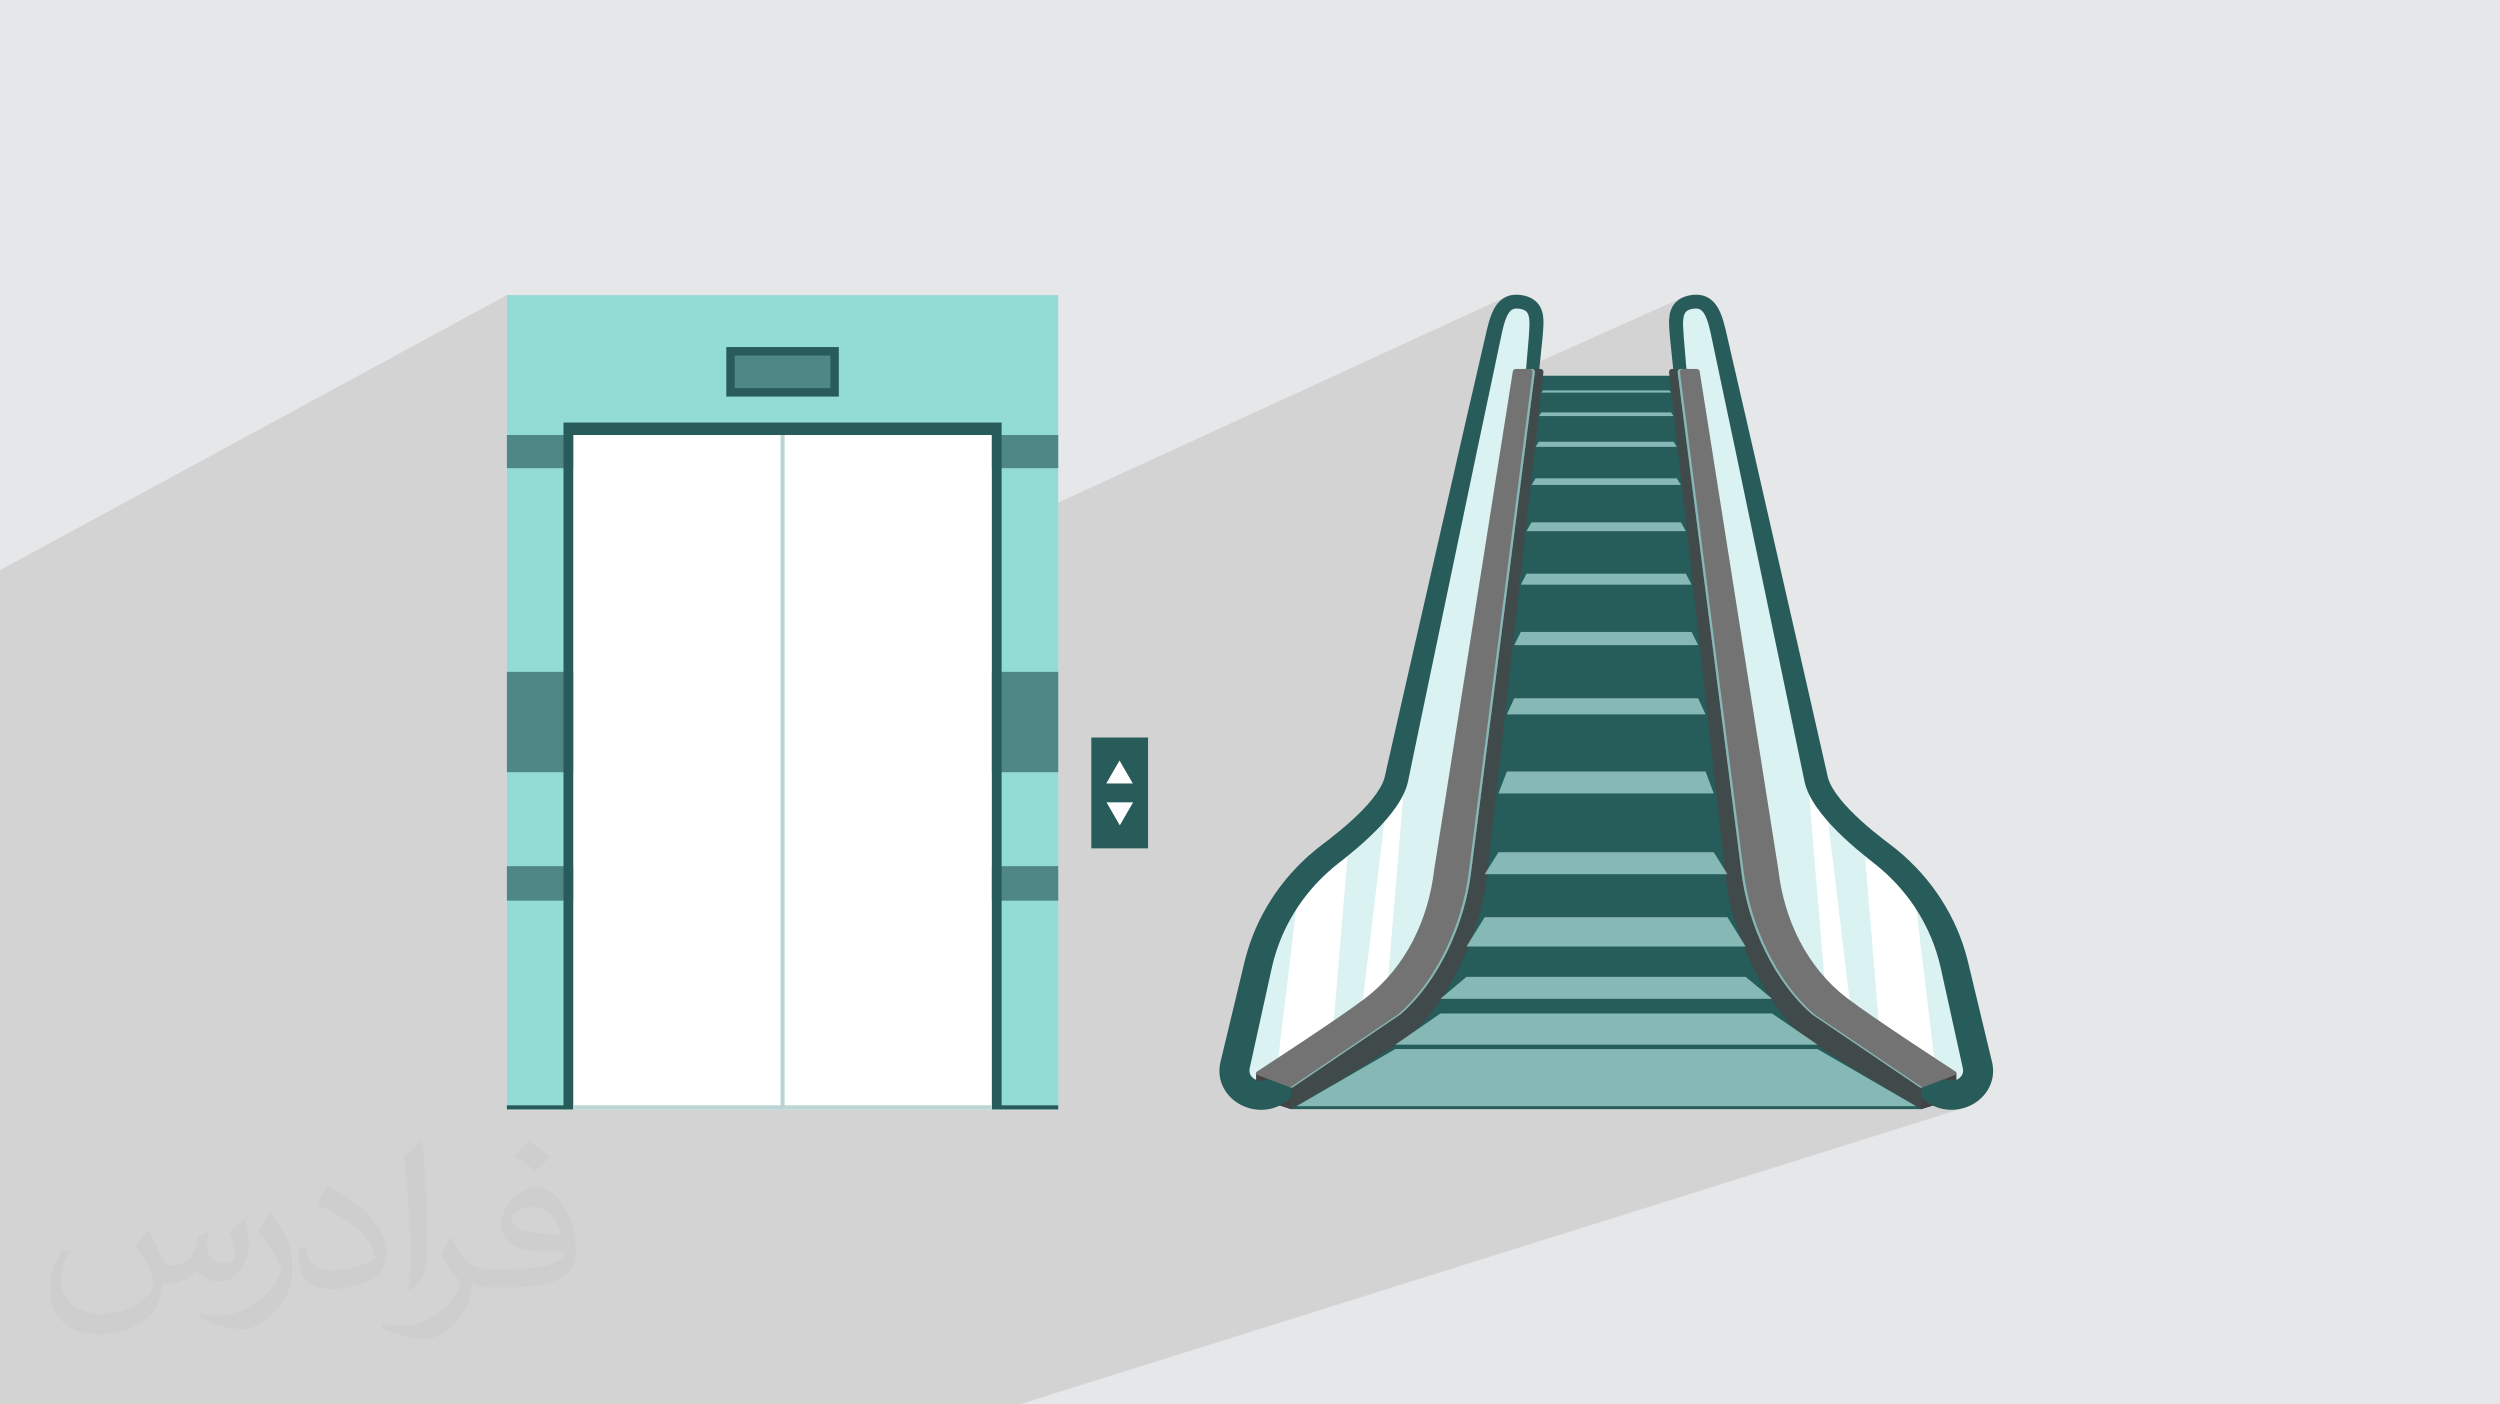
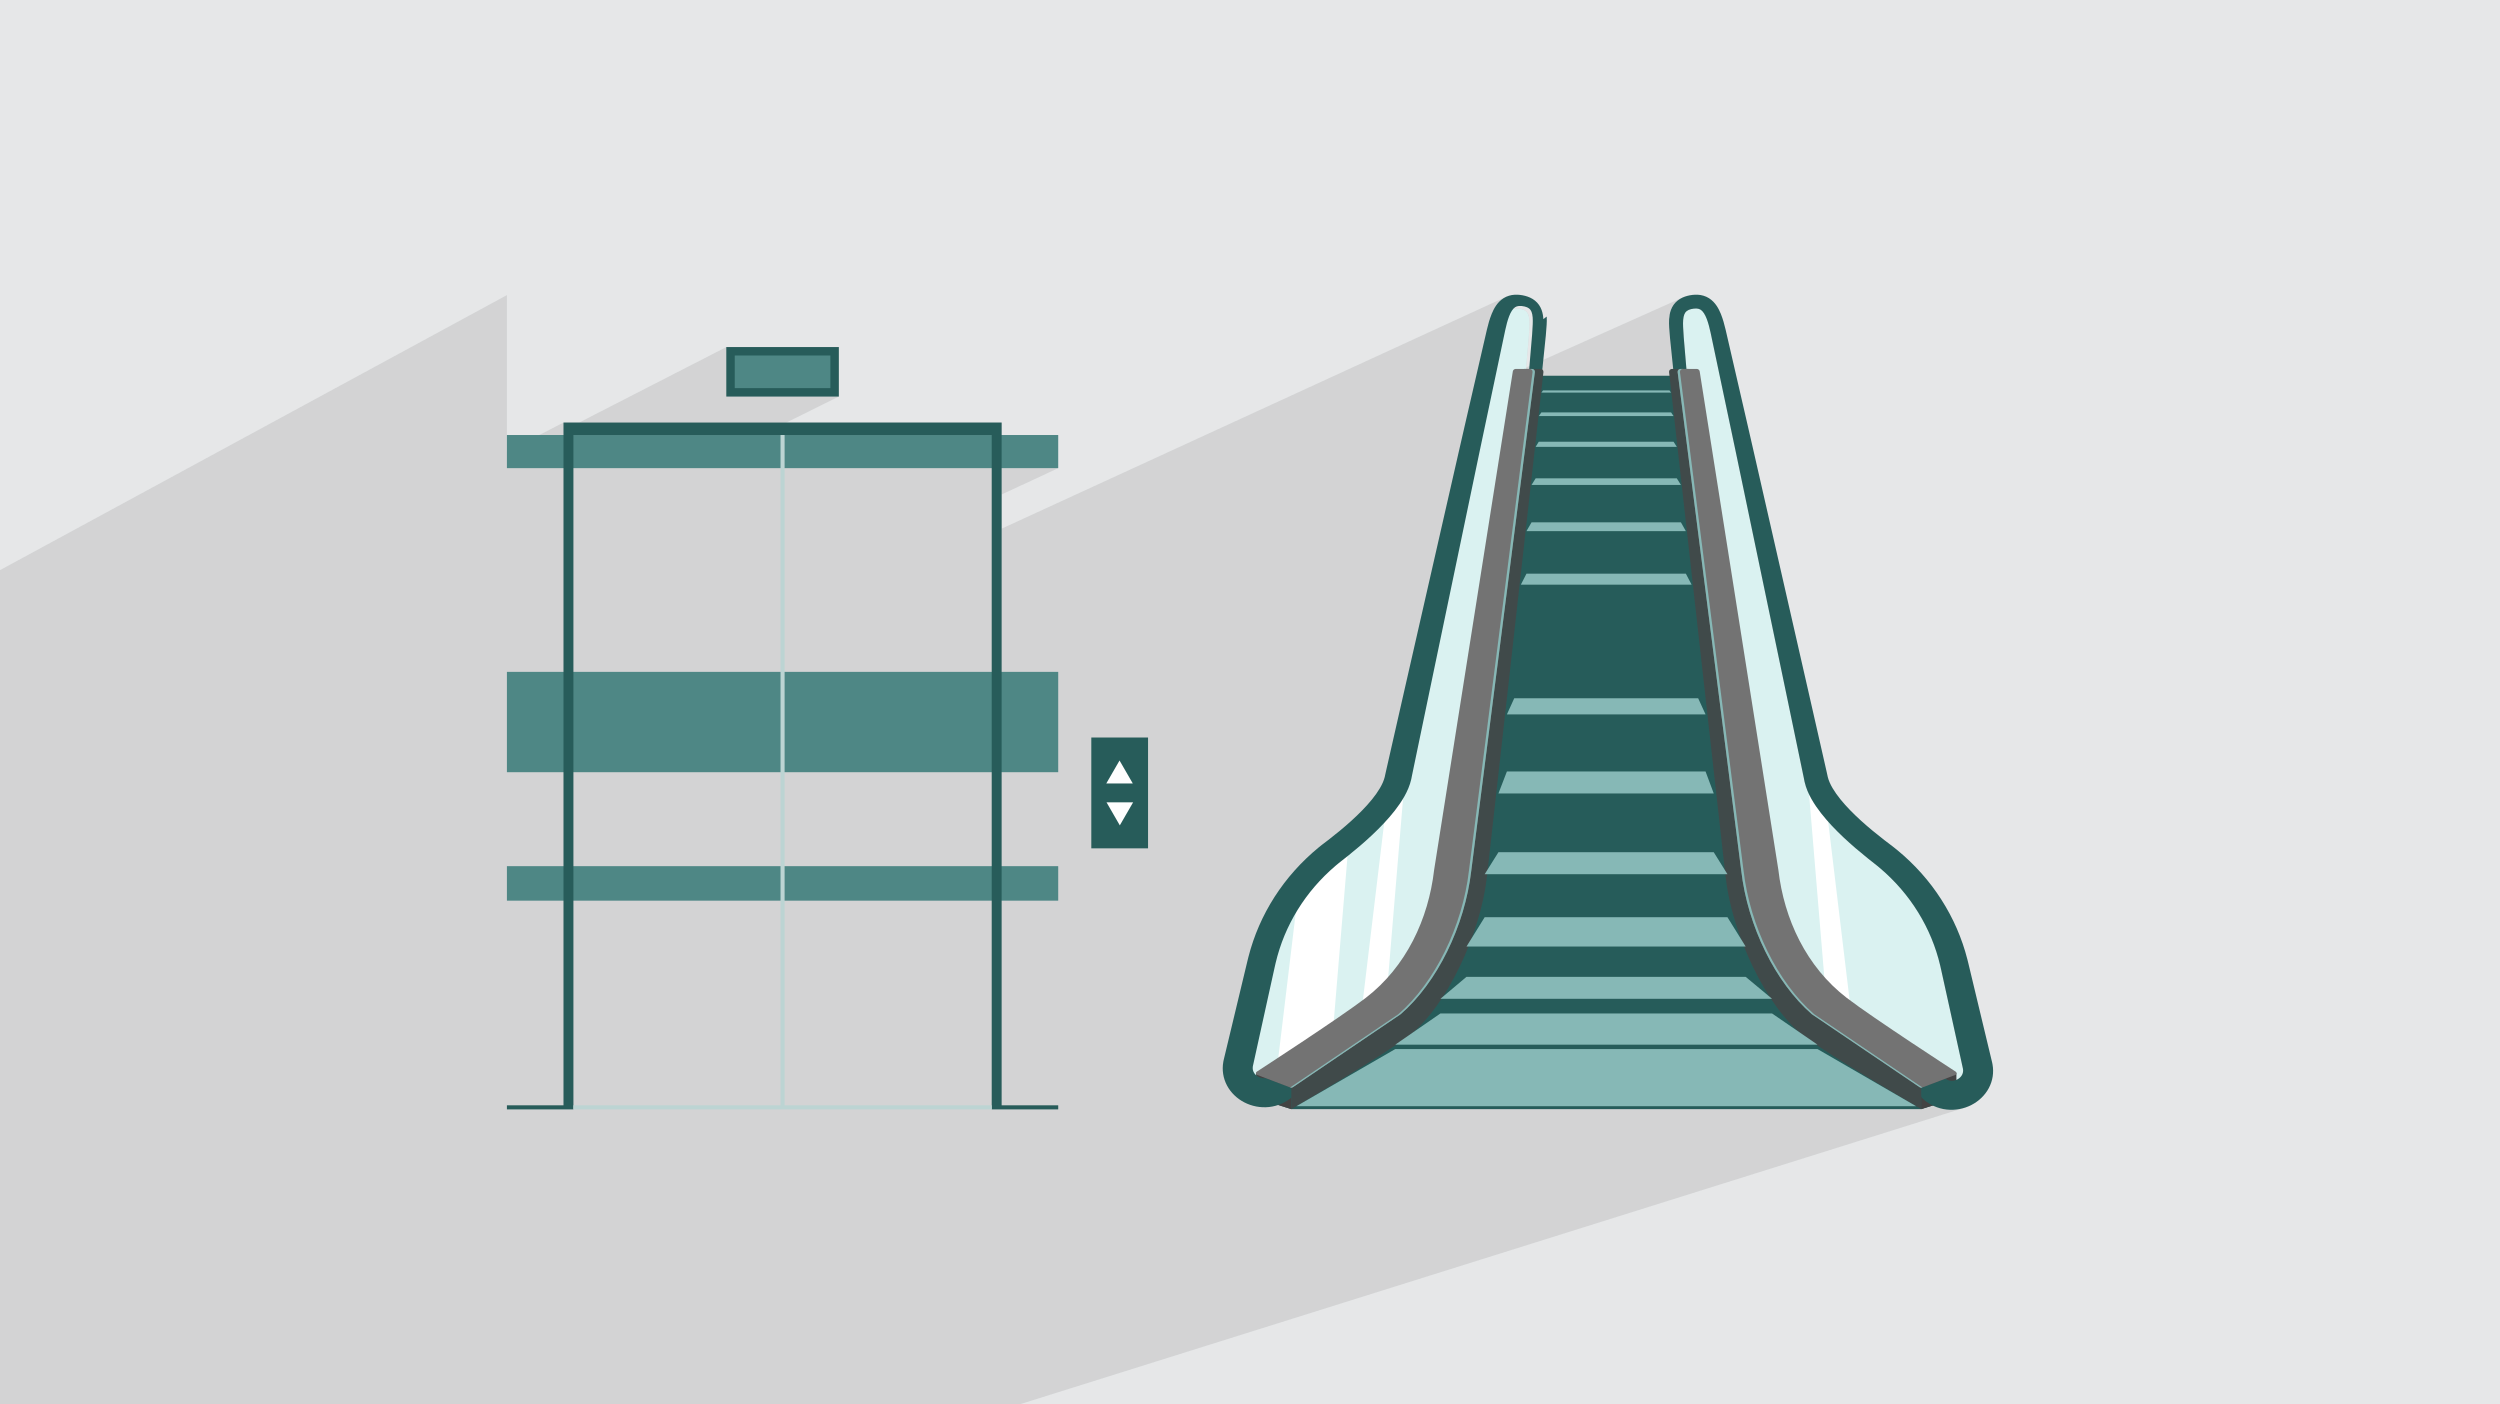
<svg xmlns="http://www.w3.org/2000/svg" xml:space="preserve" width="94.192mm" height="52.917mm" version="1.1" style="shape-rendering:geometricPrecision; text-rendering:geometricPrecision; image-rendering:optimizeQuality; fill-rule:evenodd; clip-rule:evenodd" viewBox="0 0 9404.92 5283.66">
  <defs>
    <style type="text/css">
   
    .fil0 {fill:#E6E7E8}
    .fil14 {fill:#FEFEFE;fill-rule:nonzero}
    .fil3 {fill:#265C5A;fill-rule:nonzero}
    .fil7 {fill:#275C5A;fill-rule:nonzero}
    .fil8 {fill:#404A4A;fill-rule:nonzero}
    .fil5 {fill:#434343;fill-rule:nonzero}
    .fil12 {fill:#4E8785;fill-rule:nonzero}
    .fil9 {fill:#737373;fill-rule:nonzero}
    .fil10 {fill:#86B8B6;fill-rule:nonzero}
    .fil11 {fill:#93DBD5;fill-rule:nonzero}
    .fil13 {fill:#BCD4D3;fill-rule:nonzero}
    .fil4 {fill:#DAF2F1;fill-rule:nonzero}
    .fil6 {fill:white;fill-rule:nonzero}
    .fil2 {fill:#373435;fill-opacity:0.031}
    .fil1 {fill:#2B2A29;fill-opacity:0.102}
   
  </style>
  </defs>
  <g id="Layer_x0020_1">
    <polygon class="fil0" points="-0,0 9404.92,0 9404.92,5283.66 -0,5283.66 " />
    <polygon class="fil1" points="3768.12,1988.72 5666.25,1116.41 5661.16,1118.9 5656.3,1121.72 5651.71,1124.83 5647.44,1128.12 5643.45,1131.59 5639.73,1135.18 5636.3,1138.88 5633.13,1142.64 5630.21,1146.44 5627.54,1150.26 5625.03,1154.1 5622.71,1157.94 5620.55,1161.77 5618.54,1165.6 5616.66,1169.41 5614.89,1173.21 5613.21,1177.01 5611.61,1180.79 5608.72,1188.31 5606.07,1195.78 5603.64,1203.2 5603.63,1203.24 5690.46,1163.54 5692.14,1162.8 5693.9,1162.16 5695.76,1161.62 5697.72,1161.19 5699.82,1160.86 5702.07,1160.63 5703.25,1160.57 5704.44,1160.53 5705.66,1160.5 5706.91,1160.5 5708.19,1160.53 5709.49,1160.59 5710.82,1160.69 5712.19,1160.84 5713.57,1160.99 5714.96,1161.17 5716.37,1161.37 5717.78,1161.59 5719.18,1161.83 5720.57,1162.1 5721.93,1162.39 5723.25,1162.71 5725.83,1163.38 5728.27,1164.12 5730.56,1164.94 5732.71,1165.83 5734.71,1166.77 5736.56,1167.78 5738.25,1168.85 5739.81,1169.97 5741.24,1171.16 5742.58,1172.43 5743.82,1173.8 5744.99,1175.29 5746.08,1176.91 5747.1,1178.67 5748.06,1180.57 5748.97,1182.64 5749.79,1184.85 5750.52,1187.2 5751.18,1189.7 5751.76,1192.3 5752.26,1195.03 5752.68,1197.85 5753.03,1200.75 5753.3,1203.74 5753.51,1206.79 5753.65,1209.92 5753.74,1213.09 5753.78,1216.32 5753.77,1219.58 5753.71,1222.9 5753.62,1226.24 5753.5,1229.63 5753.34,1233.04 5753.16,1236.5 5752.96,1239.97 5752.75,1243.48 5752.52,1247.01 5752.29,1250.57 5752.05,1254.15 5751.82,1257.77 5751.37,1265.07 5751.19,1268.4 5750.88,1271.97 5749.68,1286.23 5741.51,1382.52 6328.93,1119.7 6324.2,1122.08 6319.54,1124.75 6315,1127.74 6310.6,1131.08 6308.48,1132.85 6306.42,1134.71 6304.44,1136.64 6302.52,1138.63 6300.67,1140.68 6298.91,1142.79 6297.24,1144.94 6295.66,1147.13 6294.16,1149.36 6292.75,1151.62 6291.45,1153.89 6290.22,1156.18 6289.07,1158.49 6288.01,1160.79 6287.03,1163.1 6286.12,1165.41 6284.54,1170 6283.2,1174.54 6282.1,1179.04 6281.21,1183.46 6280.5,1187.82 6279.95,1192.12 6279.53,1196.35 6279.38,1198.42 6352.61,1165.82 6354.76,1164.94 6357.06,1164.12 6359.49,1163.38 6362.08,1162.71 6363.4,1162.39 6364.75,1162.1 6366.14,1161.83 6367.55,1161.59 6368.96,1161.37 6370.37,1161.17 6371.76,1160.99 6373.14,1160.84 6374.51,1160.69 6375.84,1160.59 6377.15,1160.53 6378.41,1160.5 6379.66,1160.5 6380.88,1160.53 6382.08,1160.57 6383.26,1160.63 6385.5,1160.86 6387.6,1161.19 6389.57,1161.62 6391.42,1162.16 6393.18,1162.8 6394.87,1163.54 6396.5,1164.39 6398.09,1165.33 6399.65,1166.45 6401.21,1167.72 6402.77,1169.14 6404.32,1170.71 6405.86,1172.44 6407.38,1174.31 6408.88,1176.35 6410.35,1178.55 6411.79,1180.83 6413.19,1183.24 6414.55,1185.76 6415.86,1188.39 6417.13,1191.11 6418.37,1193.89 6419.57,1196.74 6420.73,1199.64 6422.92,1205.65 6424.98,1211.83 6426.91,1218.14 6428.74,1224.58 6430.46,1231.13 6432.11,1237.77 6433.67,1244.47 6435.18,1251.23 6438.17,1265.27 6441.17,1279.32 6444.16,1293.37 6447.16,1307.42 6450.14,1321.48 6453.13,1335.54 6456.12,1349.6 6459.09,1363.66 6462.08,1377.72 6465.05,1391.78 6468.03,1405.85 6471,1419.92 6473.98,1433.99 6476.94,1448.06 6479.92,1462.14 6482.89,1476.21 6485.85,1490.28 6488.82,1504.35 6491.78,1518.43 6494.75,1532.51 6497.71,1546.58 6500.67,1560.66 6503.63,1574.74 6506.59,1588.8 6509.54,1602.88 6512.51,1616.96 6515.47,1631.04 6518.42,1645.11 6521.38,1659.19 6524.33,1673.26 6527.29,1687.34 6530.24,1701.4 6718.47,2602.48 6765.38,2827.78 6777.09,2884.1 6782.95,2912.27 6785.75,2925.73 6786.43,2929 6786.52,2929.41 6786.6,2929.8 6786.69,2930.21 6786.77,2930.62 6786.86,2931.05 6786.94,2931.49 6787.01,2931.95 6787.09,2932.44 6787.18,2932.92 6787.26,2933.39 6787.34,2933.86 6787.41,2934.32 6787.5,2934.79 6787.58,2935.28 6787.68,2935.8 6787.79,2936.34 6788.74,2940.93 6790.98,2949.86 6793.57,2958.52 6796.48,2966.92 6798.52,2972.12 6804.16,2970.05 6805.69,2988.42 6806.78,2990.72 6810.62,2998.25 6814.61,3005.6 6818.77,3012.77 6823.05,3019.79 6827.45,3026.68 6831.96,3033.43 6836.56,3040.06 6841.26,3046.58 6846.04,3052.98 6850.89,3059.29 6860.8,3071.62 6870.96,3083.63 6881.31,3095.35 6891.87,3106.81 6902.59,3118.02 6913.47,3129.01 6924.49,3139.81 6935.61,3150.43 6946.86,3160.88 6958.22,3171.18 6969.67,3181.33 6981.21,3191.35 6992.84,3201.24 7004.56,3211.01 7005.89,3212.1 7014.98,3208.87 7020.33,3213.19 7025.74,3217.51 7031.22,3221.86 7036.76,3226.23 7042.36,3230.61 7048.02,3235.01 7053.75,3239.44 7059.54,3243.87 7070.14,3252.12 7080.55,3260.54 7090.79,3269.16 7100.83,3277.96 7110.68,3286.92 7120.36,3296.06 7129.85,3305.38 7139.13,3314.85 7148.23,3324.49 7157.12,3334.29 7165.83,3344.25 7174.33,3354.35 7182.63,3364.61 7190.71,3375 7198.6,3385.54 7206.28,3396.23 7209.31,3421.43 7216.37,3432.66 7223.4,3444.34 7230.19,3456.13 7236.74,3468.04 7243.05,3480.07 7249.11,3492.2 7254.92,3504.45 7260.47,3516.8 7265.77,3529.24 7270.81,3541.78 7275.6,3554.41 7280.12,3567.12 7284.37,3579.91 7286.41,3586.33 7288.39,3592.77 7290.29,3599.22 7292.13,3605.7 7293.91,3612.19 7295.61,3618.69 7297.25,3625.21 7298.83,3631.74 7301.89,3645.06 7304.98,3659.12 7311.18,3687.22 7335.98,3799.61 7384.74,4021.29 7385.1,4024.62 7385.19,4027.79 7385.03,4030.84 7384.63,4033.76 7383.98,4036.58 7383.1,4039.3 7381.99,4041.96 7380.68,4044.55 7379.12,4047.05 7377.31,4049.49 7375.26,4051.84 7373.01,4054.06 7370.54,4056.15 7367.9,4058.09 7365.08,4059.85 7362.12,4061.41 7359.06,4062.77 7355.94,4063.87 7355.94,4063.88 7227.52,4104.75 7227.52,4126.01 7228.68,4127.9 7236.52,4136.25 7236.58,4136.3 7236.66,4136.37 7236.75,4136.45 7236.85,4136.53 7236.94,4136.61 7237.03,4136.69 7237.11,4136.76 7237.17,4136.81 7241.56,4140.38 7246.11,4143.85 7250.82,4147.19 7255.7,4150.39 7260.71,4153.44 7265.88,4156.33 7271.19,4159.04 7276.63,4161.57 7282.21,4163.91 7287.89,4166.03 7293.66,4167.94 7299.53,4169.64 7305.46,4171.11 7311.45,4172.34 7317.49,4173.35 7323.56,4174.13 7335.76,4175 7347.91,4174.94 7359.94,4173.98 7371.79,4172.16 7383.41,4169.52 7394.73,4166.06 3833.79,5283.66 3794.44,5283.66 3719.31,5283.66 3707.05,5283.66 3706.92,5283.66 3660.39,5283.66 3617.62,5283.66 3615.56,5283.66 3522.44,5283.66 3522.41,5283.66 3521.11,5283.66 3511.28,5283.66 3491.72,5283.66 3488.91,5283.66 3488.85,5283.66 3487.35,5283.66 3484.19,5283.66 3468.42,5283.66 3464.44,5283.66 3453.77,5283.66 3438.22,5283.66 3433.13,5283.66 3402.66,5283.66 3383.79,5283.66 3276.55,5283.66 2817.93,5283.66 2775.19,5283.66 2732.89,5283.66 2608.06,5283.66 2517.86,5283.66 2460.46,5283.66 2444.04,5283.66 2435.55,5283.66 2432.54,5283.66 2426.78,5283.66 2424.05,5283.66 2407.28,5283.66 2400.46,5283.66 2383.62,5283.66 2372.46,5283.66 2295.63,5283.66 2235.91,5283.66 2167.54,5283.66 2160.53,5283.66 2002.33,5283.66 1977.04,5283.66 1879.88,5283.66 1680.91,5283.66 1655.58,5283.66 1612.18,5283.66 1601.3,5283.66 1587.01,5283.66 1576.25,5283.66 1573.78,5283.66 1492.74,5283.66 1479.88,5283.66 1457.37,5283.66 1456.42,5283.66 1455.75,5283.66 1453.33,5283.66 1437.12,5283.66 1436.23,5283.66 1431.47,5283.66 1422.77,5283.66 1310.84,5283.66 1300.12,5283.66 1298.09,5283.66 1291.37,5283.66 1286.82,5283.66 1280.91,5283.66 1266.85,5283.66 1260.33,5283.66 1241.62,5283.66 1210.39,5283.66 1209.82,5283.66 1181.65,5283.66 1151.21,5283.66 1143.35,5283.66 1142.28,5283.66 1124.11,5283.66 1023.17,5283.66 1022.24,5283.66 1017.96,5283.66 1006.14,5283.66 1000.37,5283.66 995.65,5283.66 980.53,5283.66 979.74,5283.66 950.36,5283.66 943.28,5283.66 898.67,5283.66 890.35,5283.66 861.79,5283.66 771.55,5283.66 682.06,5283.66 677.83,5283.66 675.27,5283.66 611.76,5283.66 587.91,5283.66 568,5283.66 538.49,5283.66 502.39,5283.66 443.23,5283.66 386.14,5283.66 357.76,5283.66 330.98,5283.66 330.29,5283.66 311.38,5283.66 255.52,5283.66 240.01,5283.66 229.71,5283.66 227.72,5283.66 198.77,5283.66 85.96,5283.66 71.32,5283.66 7.5,5283.66 0.84,5283.66 -0,5283.66 -0,5281.47 -0,5268.15 -0,5245.59 -0,5017.47 -0,5003.66 -0,4990.5 -0,4958.21 -0,4928.52 -0,4914.55 -0,4906.43 -0,4836.75 -0,4801.18 -0,4746.93 -0,4713.7 -0,4688.59 -0,4601.08 -0,4558.72 -0,4493.92 -0,4214.96 -0,4097.02 -0,3775.8 -0,3613.14 -0,3432.79 -0,3387.36 -0,3084.28 -0,3052.99 -0,3012.23 -0,2893.28 -0,2856.19 -0,2749.03 -0,2739.32 -0,2736.37 -0,2707.09 -0,2679.96 -0,2623.09 -0,2144.8 1906.98,1110.18 1906.98,1636.51 1906.98,1699.09 2119.84,1589.6 2178.65,1589.6 2732.32,1305.61 3155.63,1305.61 3155.63,1491.87 2958.08,1589.6 3768.12,1589.6 3768.12,1761.16 3980.97,1761.16 3768.12,1860.18 " />
-     <path class="fil2" d="M557.14 4629.28c17.95,27.21 29.6,53.36 40.96,82.43 8.45,16.91 12.93,48.09 52.57,48.09 11.61,0 28.28,-3.42 43.06,-11.61 16.63,-8.73 29.32,-21.94 35.94,-42l15.85 -53.36 38.57 -19.02 2.64 2.64c-5.27,20.09 -6.59,39.36 -6.59,54.43 0,44.63 38.57,61.56 69.22,61.56 17.95,0 34.09,-8.73 34.09,-25.11 0,-21.13 -8.98,-57.06 -20.62,-89.29 17.95,-17.95 35.94,-35.94 56.53,-50.47l3.17 1.6c8.98,38.04 14,75.56 14,100.66 0,24.57 -10.83,51.79 -19.81,69.49 -18.49,34.87 -51.25,62.62 -90.87,62.62 -30.1,0 -63.65,-15.07 -86.66,-43.06l-1.32 0c-21.66,26.96 -55.22,51.25 -108.86,51.25l-16.63 0c-2.64,35.41 -10.29,60.49 -21.94,82.95 -31.95,62.34 -126.81,106.47 -216.1,106.47 -124.17,0 -186.51,-71.59 -186.51,-166.96 0,-58.91 19.27,-113.6 48.88,-152.42l24.29 10.04c-18.49,35.41 -30.91,68.68 -30.91,101.45 0,89.29 72.66,131.83 156.4,131.83 77.68,0 173.83,-49.41 191.28,-106.72 -6.59,-62.62 -30.1,-91.93 -66.04,-148.99 10.83,-19.02 24.83,-38.04 42.28,-58.38l3.17 0 0 0 0 0 -0.02 -0.09zm1432.14 -336.04c26.15,16.39 51.79,35.66 76.87,57.85 -14,19.81 -31.45,37.79 -53.11,53.64 -25.11,-20.34 -50.19,-37.79 -75.84,-56.27 17.42,-19.55 34.62,-38.29 52.04,-55.22l0 0 0 0 0 0 0 0 0 0 0.03 0zm13.47 244.11c-42.28,0 -76.87,27.75 -76.87,48.34 0,44.13 84.53,57.85 185.72,57.31 -12.68,-51.79 -57.06,-105.68 -108.86,-105.68l0.01 0.03zm-94.86 236.19c54.96,0 103.04,-1.6 139.74,-10.83 40.96,-10.29 75.56,-30.91 75.56,-45.17 0,-3.7 0,-8.19 -1.32,-11.89 -22.98,2.11 -49.41,2.11 -72.38,2.11 -74.49,0 -131.55,-16.91 -154.02,-58.66 -5.55,-11.61 -9.51,-24.57 -9.51,-39.36 0,-40.43 17.42,-79.79 48.09,-107 25.61,-22.45 53.89,-36.44 82.67,-36.44 52.04,0 93.51,41.75 122.57,107.54 15.85,35.94 26.68,77.4 26.68,129.72 0,34.87 -9.51,64.19 -31.17,85.85 -40.43,39.11 -114.92,53.89 -229.04,53.89l-51.79 0 0 0 -13.47 0c-28.28,0 -48.62,-5.02 -64.72,-17.42l-2.64 0c0.79,6.59 1.32,12.93 1.32,19.02 0,25.61 -8.45,58.38 -25.61,84.53 -50.72,75.3 -105.68,108.04 -153.24,108.04 -48.09,0 -107,-18.49 -160.11,-42.54l9.51 -18.49c17.17,7.13 40.96,11.89 73.7,11.89 85.85,0 198.66,-82.43 212.66,-163 -3.17,-6.59 -8.98,-15.32 -17.17,-24.57 -25.11,-29.85 -40.96,-54.68 -55.75,-80.83 12.68,-25.11 24.29,-45.17 35.13,-63.4l4.49 -0.53c36.72,74.77 69.99,117.55 144.23,117.55l11.61 0 0 0 53.89 0 0 0 0 0 0 0 0 0 0 0 0.09 0.01zm-371.98 79c6.34,-34.34 6.87,-72.91 6.87,-108.86l0 -53.36c0,-99.6 -12.68,-244.36 -22.98,-338.68 17.95,-19.27 43.06,-42 62.87,-57.31l5.81 1.6c13.47,118.62 16.63,256 16.63,383.06 0,33.3 -1.32,65.79 -4.49,89.55 -1.85,30.1 -19.27,52.83 -56.53,87.7l-8.19 -3.7zm-382.8 -157.19c1.85,46.77 24.83,83.49 105.15,83.49 49.93,0 92.19,-12.93 138.96,-35.13 8.45,-3.7 12.93,-8.73 12.93,-12.93 0,-29.32 -22.45,-68.15 -60.23,-103.55 -36.72,-33.3 -85.34,-62.62 -130.76,-82.18 -15.6,-6.59 -20.62,-13.47 -20.62,-20.09 0,-13.47 17.95,-41.75 32.77,-62.09l5.02 -0.53c52.04,27.21 110.17,67.64 153.24,112.53 39.11,41.47 63.4,83.49 63.4,129.19 0,33.81 -10.29,65.51 -26.96,95.11 -57.06,28.79 -117.83,50.72 -178.06,50.72 -73.17,0 -123.1,-34.34 -123.1,-114.92 0,-8.73 0,-22.19 3.17,-39.64l25.11 0 0 0 0 0 0 0 0 0 0 0 -0.02 0zm-132.37 -132.9l45.45 73.45c16.63,27.21 32.23,56.81 32.23,103.55l0 59.7c0,48.34 -30.91,100.13 -80.83,151.38 -39.11,34.62 -73.7,49.41 -105.68,49.41 -47.55,0 -101.98,-14.79 -164.85,-41.75l7.13 -18.49c19.81,5.27 42.79,9.77 71.06,9.77 90.36,-0.53 182.8,-66.57 225.08,-147.15 5.02,-9.26 6.87,-17.95 6.87,-24.04 0,-9.26 -5.02,-19.55 -8.98,-28.79 -22.98,-43.31 -48.62,-82.95 -76.87,-119.68 14.79,-23.25 29.6,-45.7 45.7,-67.9l3.7 0.53 0 0 0 0 0 0 0 0 0 0 -0.02 0.01z" />
    <g id="_2343227115216">
      <g>
        <polygon class="fil3" points="5783.02,1413.46 6291.71,1413.46 6496.69,3142.82 6535.19,3430.3 7333.76,4138.8 7227.37,4172.59 4857.8,4172.59 4751.42,4138.8 5451.23,3515.1 5610.42,2868.05 " />
        <path class="fil4" d="M5749.68 1286.23l1.21 -14.27 0.3 -3.56 0.19 -3.32 0.45 -7.31c0.62,-9.67 1.3,-19.07 1.67,-28.14 0.37,-9.06 0.45,-17.81 -0.19,-25.88 -0.63,-8.06 -2.03,-15.42 -4.33,-21.11 -2.35,-5.75 -5.21,-9.62 -9.16,-12.67 -3.94,-3.06 -9.49,-5.59 -16.56,-7.27 -3.46,-0.86 -7.43,-1.48 -11.06,-1.86 -3.68,-0.45 -7.01,-0.38 -10.11,-0.21 -6.2,0.46 -10.62,2.05 -14.84,4.7 -4.14,2.8 -8.39,7.13 -12.25,13.21 -3.91,5.92 -7.33,13.31 -10.38,21.09 -6.03,15.8 -10.52,33.52 -14.46,51.58 -31.98,149.81 -63.53,300.09 -95.06,450.19l-188.24 901.08 -46.9 225.3 -11.71 56.32 -5.86 28.17 -2.8 13.46 -0.68 3.27c-0.23,1.09 -0.46,2.11 -0.67,3.44 -0.24,1.32 -0.39,2.39 -0.7,3.9l-0.95 4.58c-5.47,24.2 -15.07,45.3 -25.88,64.67 -10.91,19.33 -23.23,36.99 -36.28,53.68 -26.12,33.34 -54.91,63.02 -84.71,91.16 -29.86,28.08 -60.89,54.43 -92.59,79.77l-23.67 18.66 -10.87 8.69 -10.69 8.89c-14.11,12 -27.71,24.52 -40.79,37.52 -26.14,25.98 -50.13,53.88 -71.71,83.33 -43.01,59 -76.46,124.17 -98.44,192.61 -5.51,17.1 -10.33,34.4 -14.46,51.83l-3.05 13.33 -3.11 14.04 -6.2 28.11 -24.79 112.39 -48.77 221.69c-1.3,9.07 0.27,16.42 4.07,23.24 3.8,6.77 10.47,12.98 18.55,16.85 8.07,3.93 16.99,5.29 24.67,4.2 7.76,-1.07 14.72,-4.27 21.88,-10.5 15.89,-13.82 37.68,-17.69 56.9,-12.03l335.18 -263.42 0.93 -0.8c148.15,-128.93 241.83,-304.13 263.81,-493.35l297.34 -1883.74c-2.48,-2.98 6.08,-1.72 16.05,-0.4 0.01,-0.33 0,-0.66 0.03,-0.99l9.69 -114.14z" />
        <polygon class="fil5" points="4725.39,4036.95 4857.8,4091.72 4857.8,4172.59 4725.39,4130.54 " />
        <path class="fil6" d="M5281.16 2970.05c-14.44,33.87 -38.26,69.91 -71.83,108.4l-84.42 702.47 24.01 -16.27c25.7,-22.37 49.69,-46.19 71.94,-71.23l60.3 -723.36z" />
        <path class="fil6" d="M4806.92 3996.25l209.61 -141.95 53.8 -645.43c-14.17,11.47 -29.03,23.14 -44.56,35 -56.96,43.47 -106.35,95.03 -146.73,152.36l-72.12 600.02z" />
-         <path class="fil7" d="M5806.1 1200.51c-0.7,-11 -2.3,-22.78 -6.9,-35.11 -2.32,-6.13 -5.41,-12.37 -9.54,-18.27 -4.09,-5.9 -9.21,-11.42 -14.94,-16.06 -11.54,-9.36 -24.91,-14.92 -37.34,-18.12 -6.3,-1.66 -12.33,-2.72 -18.73,-3.51 -6.35,-0.83 -13.19,-1.04 -20.18,-0.71 -14,0.62 -29.54,4.99 -42.18,12.99 -12.62,7.99 -21.96,18.39 -28.76,28.54 -6.95,10.24 -11.74,20.47 -15.93,30.53 -8.07,20.11 -13.24,39.67 -17.85,58.99 -26.37,113.32 -52.39,226.48 -78.35,339.69 -8.36,36.4 -16.69,72.83 -25.05,109.25l-37.1 162.7 -167.66 735.24 -51.04 224.51 -12.74 56.14 -6.38 28.07 -3.31 14.65c-1.23,5.03 -2.11,10.3 -2.79,12.99 -3.22,13.24 -9.71,27.68 -18.08,41.95 -8.42,14.31 -18.63,28.56 -29.91,42.46 -22.59,27.85 -49.08,54.41 -77.02,79.86 -28.03,25.45 -57.71,49.82 -88.28,73.41l-23.29 17.72c-4.16,3.21 -8.37,6.37 -12.49,9.64l-12.3 9.87c-16.24,13.33 -31.92,27.27 -47.01,41.76 -30.19,28.99 -58.02,60.2 -83.14,93.26 -50.12,66.22 -89.56,139.77 -116.07,217.41 -6.65,19.4 -12.51,39.05 -17.59,58.88l-3.63 14.67 -3.36 14 -6.71 27.99 -26.86 111.98 -26.86 111.97 -13.43 55.99 -6.71 28 -3.36 14 -1.67 7 -0.5 2.18 -0.58 2.65c-0.39,1.76 -0.71,3.55 -1.02,5.35 -2.47,14.37 -2.82,29.62 -0.46,44.72 2.31,15.1 7.28,29.98 14.55,43.62 14.58,27.38 37.93,49.38 65.53,63.54 27.55,14.21 60.15,20.84 92.71,17.26 16.22,-1.75 32.24,-6.06 46.92,-12.56 14.71,-6.48 28,-15.08 39.47,-24.76 0.13,-0.12 0.51,-0.44 0.65,-0.56 23.7,-20.63 25.22,-55.53 3.39,-77.93 -7.21,-7.4 -16.07,-12.46 -25.54,-15.25 -19.22,-5.66 -41.02,-1.79 -56.9,12.03 -7.16,6.23 -14.12,9.44 -21.87,10.51 -7.69,1.08 -16.61,-0.27 -24.68,-4.2 -8.08,-3.88 -14.75,-10.09 -18.55,-16.86 -3.8,-6.83 -5.38,-14.18 -4.07,-23.25l48.77 -221.68 24.79 -112.39 6.21 -28.1 3.1 -14.06 3.05 -13.32c4.12,-17.43 8.95,-34.74 14.46,-51.83 21.97,-68.44 55.43,-133.61 98.43,-192.61 21.59,-29.47 45.58,-57.35 71.72,-83.34 13.07,-12.99 26.68,-25.51 40.79,-37.51l10.69 -8.89 10.87 -8.69 23.67 -18.65c31.7,-25.35 62.73,-51.7 92.59,-79.79 29.8,-28.13 58.6,-57.81 84.72,-91.14 13.03,-16.69 25.36,-34.37 36.28,-53.69 10.8,-19.37 20.4,-40.47 25.87,-64.67l0.95 -4.58c0.31,-1.52 0.46,-2.59 0.7,-3.9 0.21,-1.34 0.44,-2.36 0.67,-3.44l0.68 -3.27 2.8 -13.46 5.85 -28.17 11.72 -56.32 46.91 -225.3 188.23 -901.08c31.52,-150.09 63.07,-300.38 95.06,-450.18 3.93,-18.07 8.43,-35.8 14.45,-51.58 3.07,-7.8 6.48,-15.18 10.38,-21.1 3.86,-6.08 8.12,-10.41 12.26,-13.22 4.21,-2.65 8.63,-4.23 14.84,-4.69 3.11,-0.17 6.43,-0.24 10.12,0.21 3.62,0.38 7.59,0.99 11.05,1.87 7.09,1.68 12.62,4.2 16.56,7.26 3.94,3.06 6.81,6.92 9.16,12.67 2.31,5.69 3.7,13.05 4.33,21.1 0.64,8.08 0.57,16.83 0.2,25.89 -0.38,9.08 -1.06,18.47 -1.68,28.14l-0.45 7.31 -0.18 3.32 -0.31 3.57 -1.21 14.26 -9.69 114.14c-0.03,0.33 -0.02,0.66 -0.03,0.99 -0.49,12.23 9.16,22.88 22.22,24.07 13.55,1.24 25.6,-8.13 26.92,-20.94l11.77 -114.59 1.47 -14.33 0.37 -3.57 0.29 -3.84 0.56 -7.01c0.78,-9.42 1.66,-19.1 2.27,-29.15 0.58,-10.04 0.93,-20.46 0.28,-31.49z" />
+         <path class="fil7" d="M5806.1 1200.51c-0.7,-11 -2.3,-22.78 -6.9,-35.11 -2.32,-6.13 -5.41,-12.37 -9.54,-18.27 -4.09,-5.9 -9.21,-11.42 -14.94,-16.06 -11.54,-9.36 -24.91,-14.92 -37.34,-18.12 -6.3,-1.66 -12.33,-2.72 -18.73,-3.51 -6.35,-0.83 -13.19,-1.04 -20.18,-0.71 -14,0.62 -29.54,4.99 -42.18,12.99 -12.62,7.99 -21.96,18.39 -28.76,28.54 -6.95,10.24 -11.74,20.47 -15.93,30.53 -8.07,20.11 -13.24,39.67 -17.85,58.99 -26.37,113.32 -52.39,226.48 -78.35,339.69 -8.36,36.4 -16.69,72.83 -25.05,109.25l-37.1 162.7 -167.66 735.24 -51.04 224.51 -12.74 56.14 -6.38 28.07 -3.31 14.65c-1.23,5.03 -2.11,10.3 -2.79,12.99 -3.22,13.24 -9.71,27.68 -18.08,41.95 -8.42,14.31 -18.63,28.56 -29.91,42.46 -22.59,27.85 -49.08,54.41 -77.02,79.86 -28.03,25.45 -57.71,49.82 -88.28,73.41l-23.29 17.72l-12.3 9.87c-16.24,13.33 -31.92,27.27 -47.01,41.76 -30.19,28.99 -58.02,60.2 -83.14,93.26 -50.12,66.22 -89.56,139.77 -116.07,217.41 -6.65,19.4 -12.51,39.05 -17.59,58.88l-3.63 14.67 -3.36 14 -6.71 27.99 -26.86 111.98 -26.86 111.97 -13.43 55.99 -6.71 28 -3.36 14 -1.67 7 -0.5 2.18 -0.58 2.65c-0.39,1.76 -0.71,3.55 -1.02,5.35 -2.47,14.37 -2.82,29.62 -0.46,44.72 2.31,15.1 7.28,29.98 14.55,43.62 14.58,27.38 37.93,49.38 65.53,63.54 27.55,14.21 60.15,20.84 92.71,17.26 16.22,-1.75 32.24,-6.06 46.92,-12.56 14.71,-6.48 28,-15.08 39.47,-24.76 0.13,-0.12 0.51,-0.44 0.65,-0.56 23.7,-20.63 25.22,-55.53 3.39,-77.93 -7.21,-7.4 -16.07,-12.46 -25.54,-15.25 -19.22,-5.66 -41.02,-1.79 -56.9,12.03 -7.16,6.23 -14.12,9.44 -21.87,10.51 -7.69,1.08 -16.61,-0.27 -24.68,-4.2 -8.08,-3.88 -14.75,-10.09 -18.55,-16.86 -3.8,-6.83 -5.38,-14.18 -4.07,-23.25l48.77 -221.68 24.79 -112.39 6.21 -28.1 3.1 -14.06 3.05 -13.32c4.12,-17.43 8.95,-34.74 14.46,-51.83 21.97,-68.44 55.43,-133.61 98.43,-192.61 21.59,-29.47 45.58,-57.35 71.72,-83.34 13.07,-12.99 26.68,-25.51 40.79,-37.51l10.69 -8.89 10.87 -8.69 23.67 -18.65c31.7,-25.35 62.73,-51.7 92.59,-79.79 29.8,-28.13 58.6,-57.81 84.72,-91.14 13.03,-16.69 25.36,-34.37 36.28,-53.69 10.8,-19.37 20.4,-40.47 25.87,-64.67l0.95 -4.58c0.31,-1.52 0.46,-2.59 0.7,-3.9 0.21,-1.34 0.44,-2.36 0.67,-3.44l0.68 -3.27 2.8 -13.46 5.85 -28.17 11.72 -56.32 46.91 -225.3 188.23 -901.08c31.52,-150.09 63.07,-300.38 95.06,-450.18 3.93,-18.07 8.43,-35.8 14.45,-51.58 3.07,-7.8 6.48,-15.18 10.38,-21.1 3.86,-6.08 8.12,-10.41 12.26,-13.22 4.21,-2.65 8.63,-4.23 14.84,-4.69 3.11,-0.17 6.43,-0.24 10.12,0.21 3.62,0.38 7.59,0.99 11.05,1.87 7.09,1.68 12.62,4.2 16.56,7.26 3.94,3.06 6.81,6.92 9.16,12.67 2.31,5.69 3.7,13.05 4.33,21.1 0.64,8.08 0.57,16.83 0.2,25.89 -0.38,9.08 -1.06,18.47 -1.68,28.14l-0.45 7.31 -0.18 3.32 -0.31 3.57 -1.21 14.26 -9.69 114.14c-0.03,0.33 -0.02,0.66 -0.03,0.99 -0.49,12.23 9.16,22.88 22.22,24.07 13.55,1.24 25.6,-8.13 26.92,-20.94l11.77 -114.59 1.47 -14.33 0.37 -3.57 0.29 -3.84 0.56 -7.01c0.78,-9.42 1.66,-19.1 2.27,-29.15 0.58,-10.04 0.93,-20.46 0.28,-31.49z" />
        <path class="fil8" d="M5795.11 1387.83l-60.41 0c-5.61,0 -10.38,3.88 -11.21,9.14l-299.1 1902.8 -0.06 0.43c-21.4,184.68 -112.8,355.64 -257.37,481.46l-405.19 274.38c30.71,11.68 96.03,35.68 96.03,35.68l0 80.88c0,0 344.21,-200.42 440.99,-274.77 144.32,-110.89 270.24,-386.11 294.45,-595.1l213.12 -1902.89c0.81,-6.39 -4.46,-12 -11.26,-12z" />
        <path class="fil9" d="M5762.84 1387.83l-60.4 0c-5.62,0 -10.39,3.88 -11.22,9.14l-296 1875.22 -0.06 0.43c-21.39,184.68 -104.91,364.25 -257.36,481.46 -97.86,75.25 -410.18,277.76 -410.18,277.76 -4.59,3.12 -3.74,9.81 1.51,11.79l124.52 47.34c3.48,1.33 7.45,0.88 10.49,-1.2l404.39 -273.84 1.1 -0.85c136.94,-118.96 241.08,-330.95 265.29,-539.94l239.19 -1875.31c0.82,-6.39 -4.45,-12 -11.26,-12z" />
        <path class="fil10" d="M5762.84 1387.83l-8.75 0c6.8,0 12.07,5.61 11.26,12l-239.2 1875.31c-24.2,208.99 -128.35,420.98 -265.28,539.94l-1.1 0.85 -404.39 273.84c-0.65,0.44 -1.35,0.79 -2.06,1.08l0.31 0.12c3.48,1.33 7.45,0.88 10.49,-1.2l404.39 -273.84 1.1 -0.85c136.94,-118.96 241.08,-330.95 265.29,-539.94l239.19 -1875.31c0.82,-6.39 -4.45,-12 -11.26,-12z" />
        <path class="fil4" d="M6335.65 1286.23l-1.21 -14.27 -0.31 -3.56 -0.18 -3.32 -0.45 -7.31c-0.62,-9.67 -1.3,-19.07 -1.68,-28.14 -0.37,-9.06 -0.44,-17.81 0.2,-25.88 0.62,-8.06 2.03,-15.42 4.33,-21.11 2.34,-5.75 5.21,-9.62 9.16,-12.67 3.94,-3.06 9.48,-5.59 16.55,-7.27 3.47,-0.86 7.44,-1.48 11.07,-1.86 3.68,-0.45 7.01,-0.38 10.1,-0.21 6.21,0.46 10.63,2.05 14.84,4.7 4.15,2.8 8.41,7.13 12.26,13.21 3.91,5.92 7.33,13.31 10.38,21.09 6.03,15.8 10.52,33.52 14.46,51.58 31.98,149.81 63.52,300.09 95.06,450.19l188.24 901.08 46.9 225.3 11.71 56.32 5.86 28.17 2.8 13.46 0.68 3.27c0.23,1.09 0.46,2.11 0.67,3.44 0.24,1.32 0.39,2.39 0.7,3.9l0.95 4.58c5.47,24.2 15.07,45.3 25.87,64.67 10.91,19.33 23.24,36.99 36.28,53.68 26.12,33.34 54.91,63.02 84.72,91.16 29.86,28.08 60.89,54.43 92.59,79.77l23.67 18.66 10.87 8.69 10.69 8.89c14.11,12 27.71,24.52 40.78,37.52 26.15,25.98 50.14,53.88 71.72,83.33 43.01,59 76.46,124.17 98.44,192.61 5.5,17.1 10.32,34.4 14.45,51.83l3.06 13.33 3.1 14.04 6.2 28.11 24.8 112.39 48.76 221.69c1.31,9.07 -0.26,16.42 -4.06,23.24 -3.8,6.77 -10.47,12.98 -18.55,16.85 -8.07,3.93 -16.99,5.29 -24.68,4.2 -7.75,-1.07 -14.72,-4.27 -21.88,-10.5 -15.88,-13.82 -37.67,-17.69 -56.9,-12.03l-335.18 -263.42 -0.92 -0.8c-148.15,-128.93 -241.83,-304.13 -263.81,-493.35l-297.34 -1883.74c2.48,-2.98 -6.08,-1.72 -16.05,-0.4 -0.01,-0.33 0,-0.66 -0.03,-0.99l-9.69 -114.14z" />
        <polygon class="fil5" points="7359.94,4036.95 7227.52,4091.72 7227.52,4172.59 7359.94,4130.54 " />
        <path class="fil6" d="M6804.16 2970.05c14.43,33.87 38.26,69.91 71.82,108.4l84.43 702.47 -24.02 -16.27c-25.7,-22.37 -49.68,-46.19 -71.93,-71.23l-60.3 -723.36z" />
-         <path class="fil6" d="M7278.39 3996.25l-209.6 -141.95 -53.81 -645.43c14.19,11.47 29.03,23.14 44.56,35 56.97,43.47 106.36,95.03 146.74,152.36l72.11 600.02z" />
        <path class="fil7" d="M6279.22 1200.51c0.7,-11 2.3,-22.78 6.9,-35.11 2.32,-6.13 5.41,-12.37 9.54,-18.27 4.09,-5.9 9.21,-11.42 14.94,-16.06 11.53,-9.36 24.9,-14.92 37.34,-18.12 6.3,-1.66 12.32,-2.72 18.73,-3.51 6.35,-0.83 13.19,-1.04 20.19,-0.71 13.99,0.62 29.53,4.99 42.17,12.99 12.62,7.99 21.96,18.39 28.76,28.54 6.95,10.24 11.74,20.47 15.93,30.53 8.07,20.11 13.24,39.67 17.85,58.99 26.37,113.32 52.39,226.48 78.35,339.69 8.35,36.4 16.69,72.83 25.05,109.25l37.09 162.7 167.67 735.24 51.03 224.51 12.75 56.14 6.37 28.07 3.31 14.65c1.24,5.03 2.12,10.3 2.8,12.99 3.22,13.24 9.71,27.68 18.07,41.95 8.43,14.31 18.64,28.56 29.91,42.46 22.6,27.85 49.08,54.41 77.03,79.86 28.03,25.45 57.71,49.82 88.27,73.41l23.3 17.72c4.16,3.21 8.37,6.37 12.49,9.64l12.29 9.87c16.25,13.33 31.92,27.27 47.02,41.76 30.19,28.99 58.02,60.2 83.14,93.26 50.11,66.22 89.56,139.77 116.07,217.41 6.65,19.4 12.51,39.05 17.58,58.88l3.64 14.67 3.35 14 6.72 27.99 26.85 111.98 26.86 111.97 13.44 55.99 6.71 28 3.35 14 1.68 7 0.5 2.18 0.57 2.65c0.4,1.76 0.72,3.55 1.02,5.35 2.48,14.37 2.83,29.62 0.47,44.72 -2.32,15.1 -7.28,29.98 -14.56,43.62 -14.57,27.38 -37.92,49.38 -65.52,63.54 -27.56,14.21 -60.15,20.84 -92.71,17.26 -16.22,-1.75 -32.24,-6.06 -46.93,-12.56 -14.7,-6.48 -28,-15.08 -39.46,-24.76 -0.14,-0.12 -0.51,-0.44 -0.65,-0.56 -23.7,-20.63 -25.22,-55.53 -3.39,-77.93 7.2,-7.4 16.07,-12.46 25.54,-15.25 19.22,-5.66 41.02,-1.79 56.9,12.03 7.16,6.23 14.12,9.44 21.87,10.51 7.69,1.08 16.61,-0.27 24.68,-4.2 8.08,-3.88 14.75,-10.09 18.55,-16.86 3.8,-6.83 5.37,-14.18 4.06,-23.25l-48.76 -221.68 -24.8 -112.39 -6.2 -28.1 -3.1 -14.06 -3.06 -13.32c-4.11,-17.43 -8.94,-34.74 -14.46,-51.83 -21.97,-68.44 -55.42,-133.61 -98.43,-192.61 -21.58,-29.47 -45.57,-57.35 -71.71,-83.34 -13.08,-12.99 -26.68,-25.51 -40.79,-37.51l-10.69 -8.89 -10.87 -8.69 -23.67 -18.65c-31.7,-25.35 -62.74,-51.7 -92.59,-79.79 -29.8,-28.13 -58.6,-57.81 -84.72,-91.14 -13.03,-16.69 -25.36,-34.37 -36.28,-53.69 -10.8,-19.37 -20.4,-40.47 -25.87,-64.67l-0.95 -4.58c-0.31,-1.52 -0.46,-2.59 -0.7,-3.9 -0.21,-1.34 -0.44,-2.36 -0.67,-3.44l-0.68 -3.27 -2.8 -13.46 -5.86 -28.17 -11.71 -56.32 -46.91 -225.3 -188.23 -901.08c-31.52,-150.09 -63.07,-300.38 -95.07,-450.18 -3.93,-18.07 -8.42,-35.8 -14.45,-51.58 -3.06,-7.8 -6.47,-15.18 -10.38,-21.1 -3.86,-6.08 -8.12,-10.41 -12.25,-13.22 -4.21,-2.65 -8.64,-4.23 -14.84,-4.69 -3.11,-0.17 -6.43,-0.24 -10.11,0.21 -3.63,0.38 -7.6,0.99 -11.06,1.87 -7.09,1.68 -12.62,4.2 -16.56,7.26 -3.95,3.06 -6.81,6.92 -9.16,12.67 -2.31,5.69 -3.71,13.05 -4.33,21.1 -0.64,8.08 -0.57,16.83 -0.2,25.89 0.38,9.08 1.05,18.47 1.68,28.14l0.45 7.31 0.18 3.32 0.31 3.57 1.21 14.26 9.69 114.14c0.03,0.33 0.02,0.66 0.03,0.99 0.49,12.23 -9.17,22.88 -22.22,24.07 -13.56,1.24 -25.6,-8.13 -26.92,-20.94l-11.77 -114.59 -1.47 -14.33 -0.38 -3.57 -0.28 -3.84 -0.57 -7.01c-0.77,-9.42 -1.65,-19.1 -2.26,-29.15 -0.59,-10.04 -0.93,-20.46 -0.28,-31.49z" />
        <path class="fil8" d="M6290.21 1387.83l60.41 0c5.62,0 10.39,3.88 11.22,9.14l299.1 1902.8 0.06 0.43c21.4,184.68 112.79,355.64 257.36,481.46l405.2 274.38c-30.72,11.68 -96.03,35.68 -96.03,35.68l0 80.88c0,0 -344.22,-200.42 -440.99,-274.77 -144.32,-110.89 -270.24,-386.11 -294.45,-595.1l-213.12 -1902.89c-0.82,-6.39 4.45,-12 11.25,-12z" />
        <path class="fil9" d="M6322.48 1387.83l60.41 0c5.62,0 10.39,3.88 11.21,9.14l296.01 1875.22 0.06 0.43c21.39,184.68 104.91,364.25 257.36,481.46 97.86,75.25 410.17,277.76 410.17,277.76 4.6,3.12 3.74,9.81 -1.5,11.79l-124.52 47.34c-3.48,1.33 -7.45,0.88 -10.49,-1.2l-404.39 -273.84 -1.11 -0.85c-136.93,-118.96 -241.07,-330.95 -265.28,-539.94l-239.19 -1875.31c-0.82,-6.39 4.45,-12 11.25,-12z" />
        <path class="fil10" d="M6322.48 1387.83l8.76 0c-6.8,0 -12.07,5.61 -11.26,12l239.19 1875.31c24.21,208.99 128.36,420.98 265.29,539.94l1.1 0.85 404.39 273.84c0.65,0.44 1.34,0.79 2.06,1.08l-0.31 0.12c-3.48,1.33 -7.45,0.88 -10.49,-1.2l-404.39 -273.84 -1.11 -0.85c-136.93,-118.96 -241.07,-330.95 -265.28,-539.94l-239.19 -1875.31c-0.82,-6.39 4.45,-12 11.25,-12z" />
        <polygon class="fil10" points="6295.77,1565.14 6286.51,1551.35 5798.66,1551.35 5788.88,1565.14 " />
        <polygon class="fil10" points="6308.13,1680.97 6295.78,1661.66 5788.88,1661.66 5777.04,1680.97 " />
        <polygon class="fil10" points="5696.49,2626.87 5668.94,2687.54 6416.23,2687.54 6388.43,2626.87 " />
        <polygon class="fil10" points="6447.07,2984.97 6416.23,2902.24 5668.95,2902.24 5637.07,2984.97 " />
        <polygon class="fil10" points="6286.5,1476.89 6280.33,1468.62 5804.84,1468.62 5798.66,1476.89 " />
        <polygon class="fil10" points="6323.57,1824.37 6308.13,1799.55 5777.04,1799.55 5761.6,1824.37 " />
        <polygon class="fil10" points="6342.1,1998.1 6323.57,1965.02 5761.6,1965.02 5742.57,1998.1 " />
        <polygon class="fil10" points="6363.72,2199.42 6342.1,2158.05 5742.57,2158.05 5721.45,2199.42 " />
-         <polygon class="fil10" points="6388.43,2426.94 6363.72,2377.29 5721.45,2377.29 5696.49,2426.94 " />
        <polygon class="fil10" points="6498.63,3288.73 6447.07,3206.01 5637.07,3206.01 5585.31,3288.73 " />
        <polygon class="fil10" points="6567.15,3560.83 6498.63,3450.53 5585.31,3450.53 5516.85,3560.83 " />
        <polygon class="fil10" points="6666.55,3757.55 6567.15,3674.82 5516.85,3674.82 5418.62,3757.55 " />
        <polygon class="fil10" points="5418.62,3812.71 5248.68,3930.1 6837.6,3930.1 6666.55,3812.71 " />
        <polygon class="fil10" points="5248.68,3946.66 4876.81,4161.6 7208.51,4161.56 6837.6,3946.66 " />
      </g>
      <g>
-         <polygon class="fil11" points="3980.97,4173.49 1906.98,4173.49 1906.98,1110.18 3980.97,1110.18 " />
        <polygon class="fil12" points="1906.98,2905 3980.97,2905 3980.97,2527.54 1906.98,2527.54 " />
        <polygon class="fil12" points="3980.97,3258.48 1906.98,3258.48 1906.98,3388.26 3980.97,3388.26 " />
        <polygon class="fil12" points="1906.98,1761.16 3980.97,1761.16 3980.97,1636.51 1906.98,1636.51 " />
        <polygon class="fil7" points="3768.12,4158.12 3768.12,1589.6 2119.84,1589.6 2119.84,4158.12 1906.98,4158.12 1906.98,4173.49 2119.84,4173.49 2157.17,4173.49 2157.17,4158.12 2157.17,1636.51 3730.78,1636.51 3730.78,4158.12 3730.78,4173.49 3768.12,4173.49 3980.97,4173.49 3980.97,4158.12 " />
-         <polygon class="fil6" points="2943.97,1636.51 2157.17,1636.51 2157.17,4173.49 2943.97,4173.49 3730.78,4173.49 3730.78,1636.51 " />
        <polygon class="fil13" points="2951.66,4158.12 2951.66,1636.51 2936.29,1636.51 2936.29,4158.12 2157.17,4158.12 2157.17,4173.49 2936.29,4173.49 2951.66,4173.49 3730.78,4173.49 3730.78,4158.12 " />
        <polygon class="fil7" points="3155.63,1491.87 2732.32,1491.87 2732.32,1305.61 3155.63,1305.61 " />
        <polygon class="fil12" points="2764.08,1337.37 3123.88,1337.37 3123.88,1460.12 2764.08,1460.12 " />
        <g>
          <polygon class="fil7" points="4105.47,3191.43 4318.91,3191.43 4318.91,2774.48 4105.47,2774.48 " />
          <g>
            <polygon class="fil14" points="4211.66,2860.93 4161.71,2947.46 4261.62,2947.46 " />
            <polygon class="fil14" points="4162.76,3018.46 4212.72,3104.99 4262.68,3018.46 " />
          </g>
        </g>
      </g>
    </g>
  </g>
</svg>